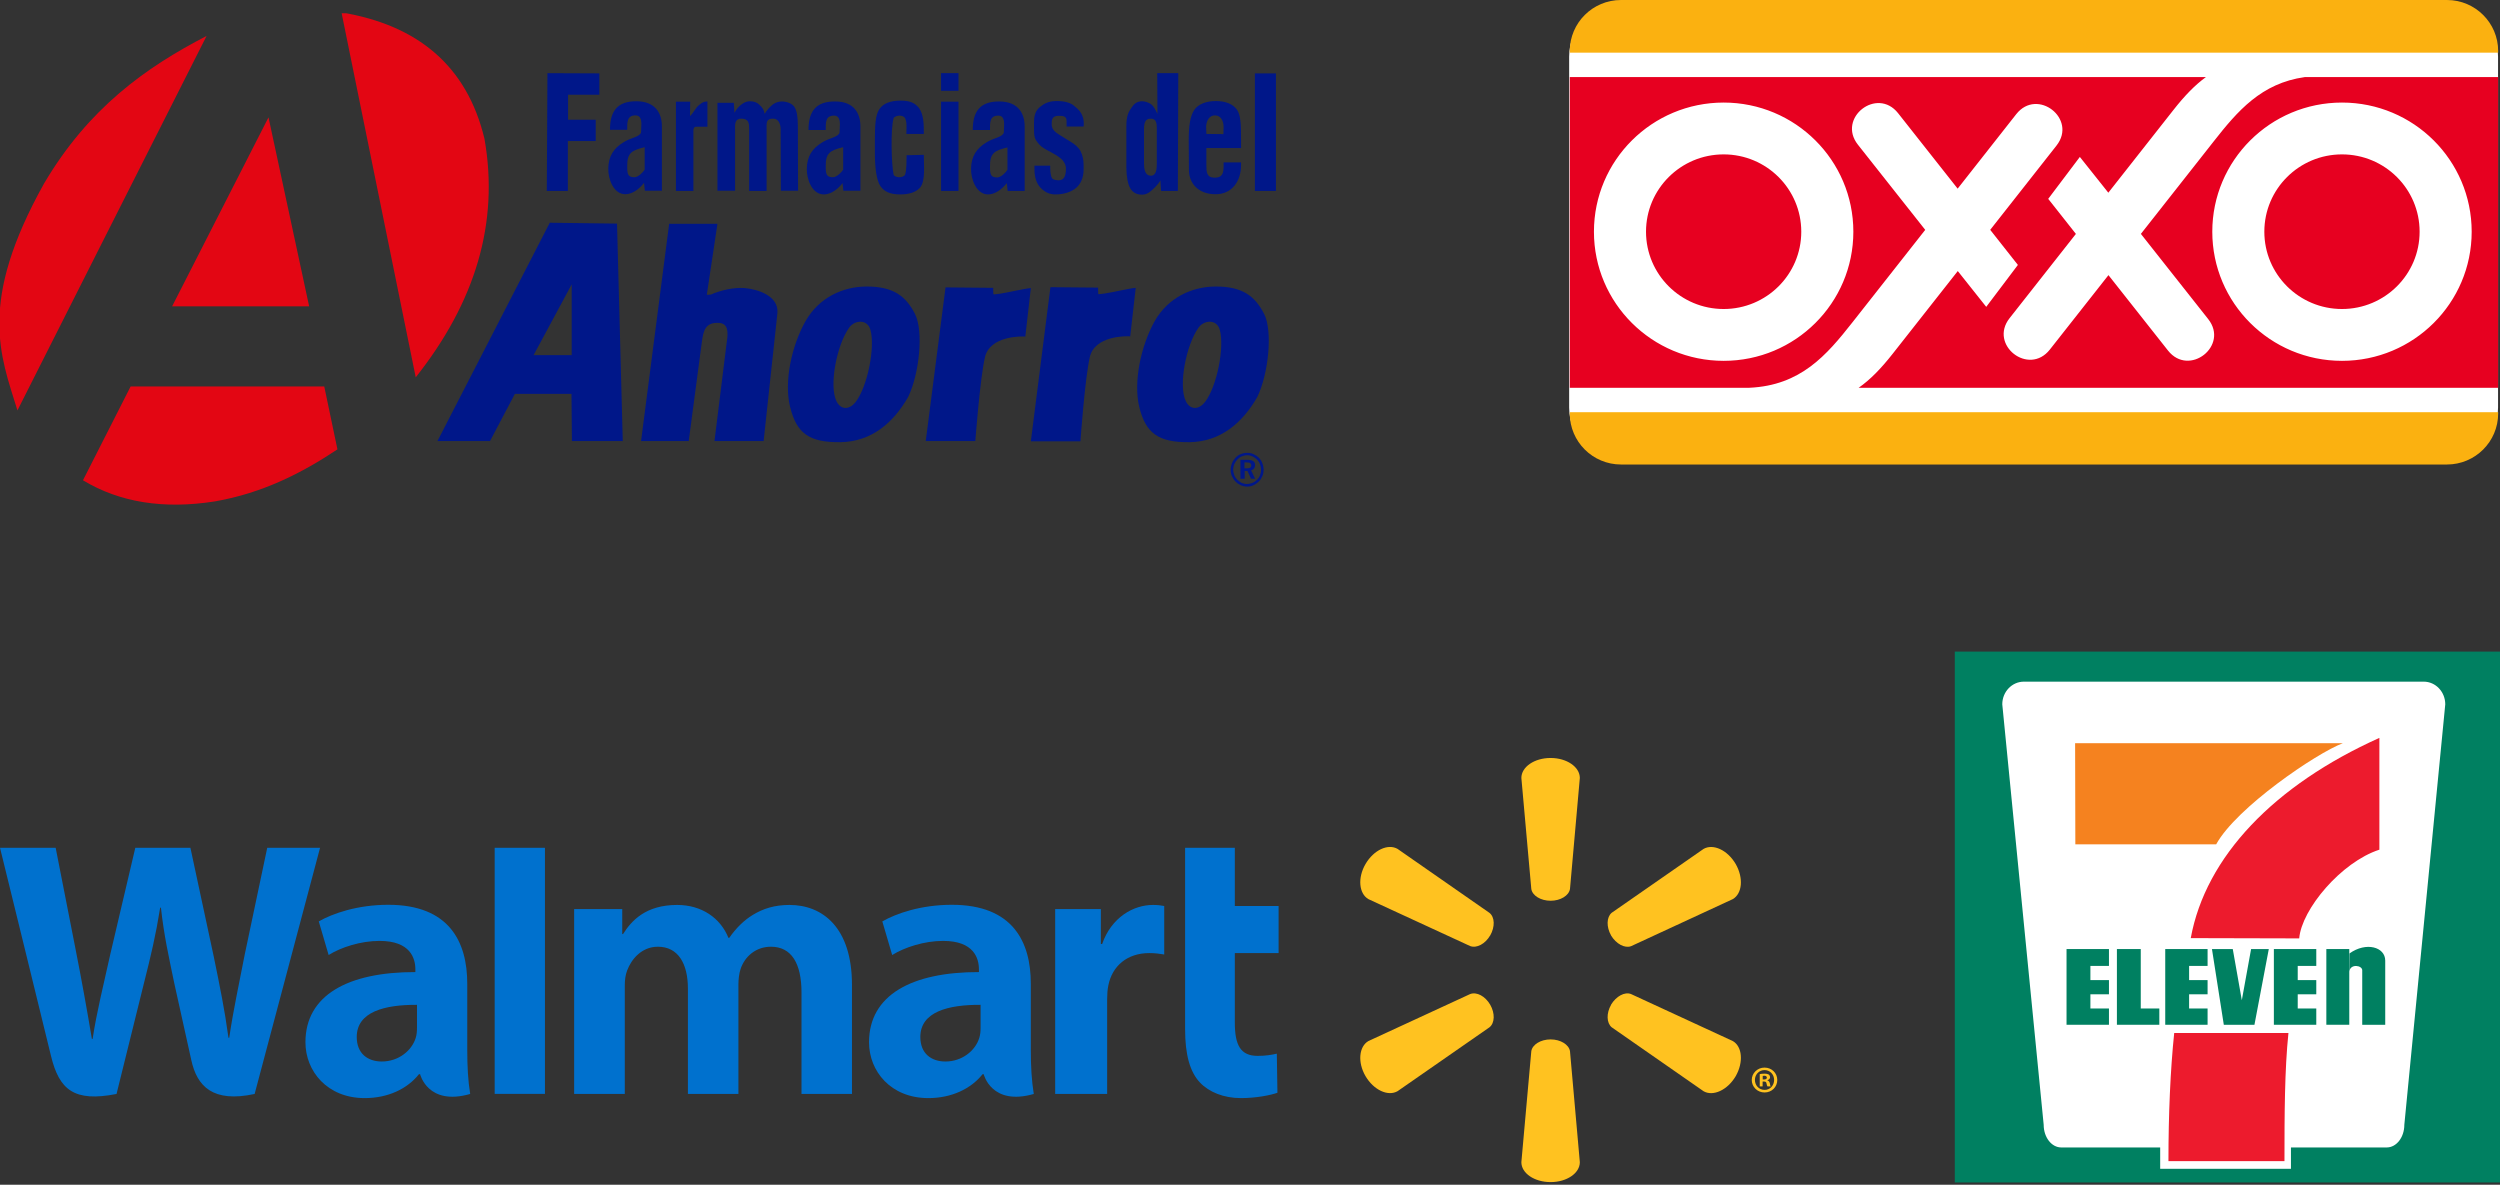
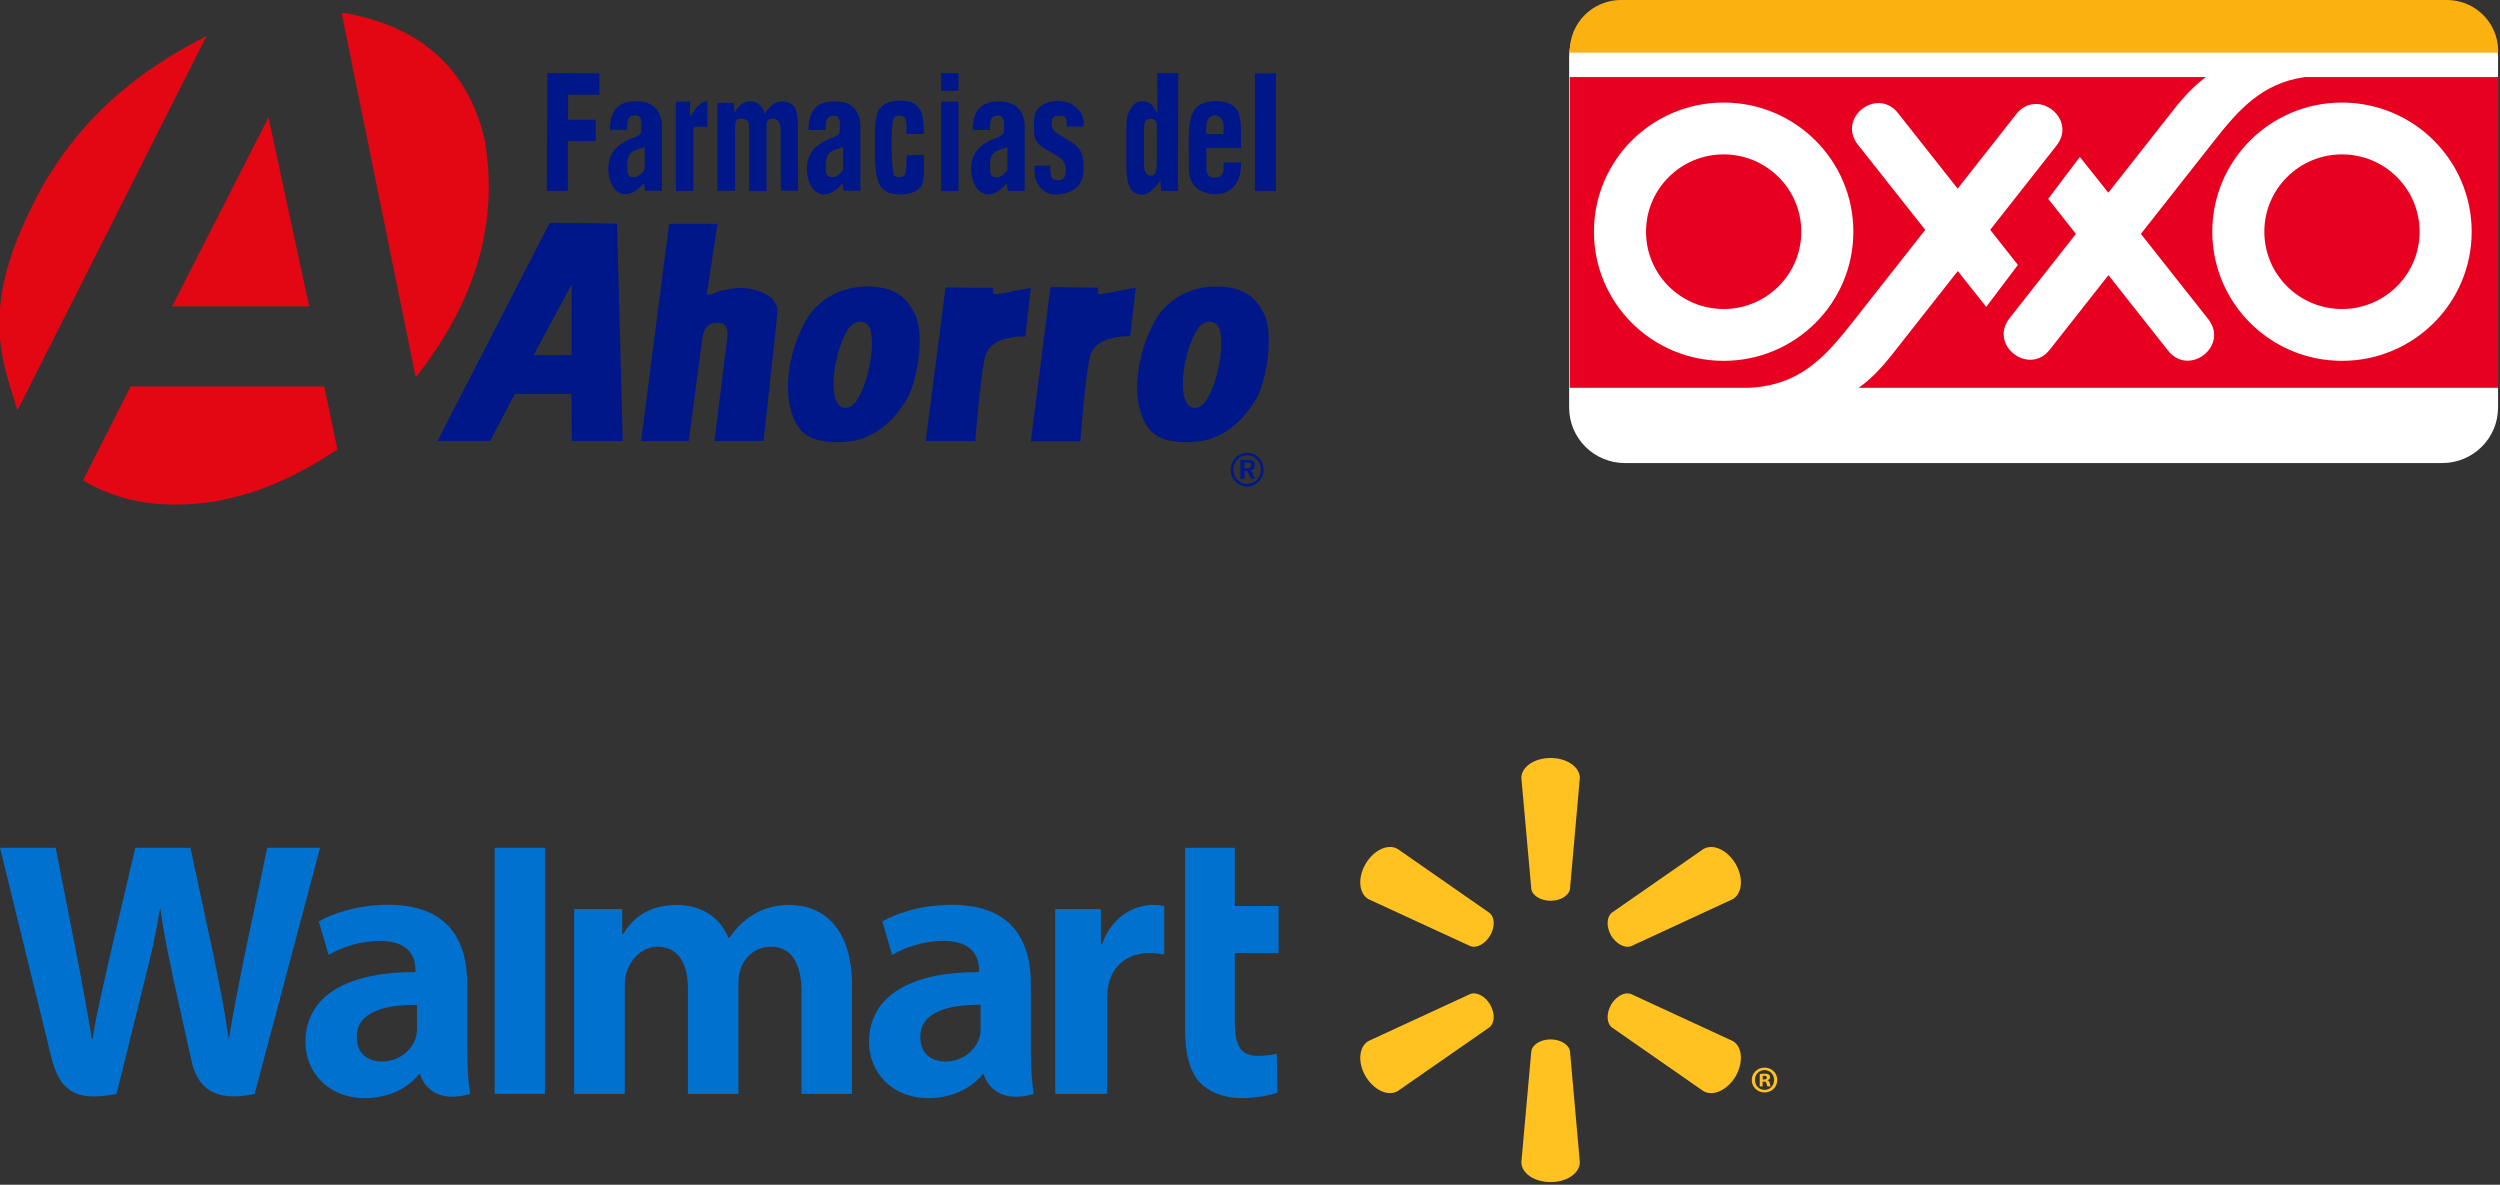
<svg xmlns="http://www.w3.org/2000/svg" width="249" height="118" viewBox="0 0 249 118" fill="none">
  <rect x="0" y="0" width="249" height="118" fill="#333333" stroke="none" />
  <g clip-path="url(#clip0_597_839)">
    <path d="M156.287 5.64C156.287 2.589 158.77 0.114 161.837 0.114H243.255C246.319 0.114 248.805 2.589 248.805 5.64V40.596C248.805 43.646 246.319 46.119 243.255 46.119H161.837C158.77 46.119 156.287 43.646 156.287 40.596V5.64Z" fill="white" />
    <path d="M156.35 5.082C156.35 2.276 158.636 0 161.454 0H243.714C246.532 0 248.816 2.276 248.816 5.082V5.244H156.35V5.082Z" fill="#FBB110" />
-     <path d="M248.816 41.057V41.183C248.816 43.989 246.532 46.265 243.714 46.265H161.454C158.636 46.265 156.35 43.989 156.35 41.183V41.057H248.816Z" fill="#FBB110" />
    <path d="M220.344 23.079C220.344 30.182 226.126 35.94 233.262 35.94C240.394 35.94 246.179 30.182 246.179 23.079C246.179 15.973 240.394 10.215 233.262 10.215C226.126 10.215 220.344 15.973 220.344 23.079ZM158.756 23.079C158.756 30.182 164.541 35.94 171.676 35.94C178.809 35.94 184.594 30.182 184.594 23.079C184.594 15.973 178.809 10.215 171.676 10.215C164.541 10.215 158.756 15.973 158.756 23.079ZM248.816 38.622H185.123C186.272 37.82 187.341 36.722 188.507 35.241L194.995 26.997L197.829 30.563L200.982 26.387L198.225 22.892L204.828 14.499C206.925 11.837 202.915 8.708 200.818 11.37L194.982 18.789L189.049 11.272C186.949 8.617 182.947 11.754 185.047 14.411L191.752 22.894L184.497 32.112C181.919 35.387 179.346 38.39 174.239 38.622H156.35V7.679H219.707C218.618 8.471 217.59 9.533 216.475 10.951L209.989 19.193L207.153 15.63L204.002 19.806L206.759 23.298L200.153 31.691C198.059 34.353 202.069 37.482 204.163 34.82L210.002 27.404L215.935 34.918C218.035 37.575 222.037 34.439 219.938 31.782L213.232 23.296L220.487 14.08C222.856 11.068 225.221 8.287 229.553 7.679H248.816V38.622ZM225.528 23.079C225.528 18.824 228.991 15.377 233.262 15.377C237.533 15.377 240.993 18.824 240.993 23.079C240.993 27.33 237.533 30.777 233.262 30.777C228.991 30.777 225.528 27.33 225.528 23.079ZM163.943 23.079C163.943 18.824 167.405 15.377 171.676 15.377C175.945 15.377 179.407 18.824 179.407 23.079C179.407 27.33 175.945 30.777 171.676 30.777C167.405 30.777 163.943 27.33 163.943 23.079Z" fill="#E70020" />
  </g>
  <g clip-path="url(#clip1_597_839)">
    <path fill-rule="evenodd" clip-rule="evenodd" d="M13.011 38.49H32.295C32.74 40.572 33.164 42.654 33.609 44.757C30.028 47.142 26.128 49.115 21.403 49.939C16.317 50.742 11.93 50.048 8.264 47.836L13.011 38.49ZM20.576 3.58C14.303 16.004 8.01 28.429 1.737 40.876C0.02 35.325 -2.226 30.142 4.386 18.281C8.794 10.8 14.494 6.724 20.576 3.58ZM26.743 11.689L30.791 30.511H17.143L26.743 11.689ZM41.407 37.58C38.949 25.458 36.47 13.359 34.012 1.238C41.556 2.495 46.493 6.507 48.252 13.814C49.736 22.184 47.341 30.099 41.407 37.58Z" fill="#E30613" />
    <path d="M107.948 12.34L107.927 12.6H106.232V12.383C106.232 11.819 106.295 11.537 105.511 11.537C104.727 11.494 104.748 12.014 104.748 12.383C104.748 12.6 104.812 12.774 104.918 12.925C105.024 13.077 105.257 13.272 105.617 13.489L106.634 14.118C107.037 14.356 107.44 14.682 107.63 15.072C107.821 15.462 107.927 15.896 107.927 16.416V16.872C107.927 17.674 107.652 18.303 107.207 18.693C106.783 19.062 106.062 19.365 105.13 19.365C104.515 19.365 104.155 19.148 103.837 18.888C103.329 18.476 103.032 17.826 103.032 16.872V16.503H104.6C104.6 16.872 104.6 17.457 104.791 17.761C104.875 17.891 105.193 17.956 105.426 17.956C105.871 17.956 106.168 17.696 106.168 16.785C106.168 16.525 106.083 16.351 105.977 16.156C105.66 15.614 104.664 15.159 104.113 14.855C103.583 14.552 103.413 14.291 103.201 13.988C102.989 13.684 102.989 13.294 102.989 12.838V12.188C102.989 11.537 103.117 11.039 103.562 10.67C104.007 10.302 104.452 10.063 105.257 10.063C106.105 10.063 106.719 10.258 107.079 10.627C107.524 10.974 107.948 11.451 107.948 12.34ZM115.217 12.86C115.217 12.405 115.217 11.819 114.645 11.819C114.073 11.798 113.945 12.21 113.945 12.86V16.33C113.945 17.175 114.221 17.5 114.624 17.5C115.196 17.5 115.217 16.742 115.217 16.33V12.86ZM115.259 7.287H117.357L117.315 19.018H115.641L115.577 17.956C115.386 18.368 114.814 18.888 114.56 19.083C114.327 19.279 114.051 19.387 113.755 19.387C113.225 19.387 112.843 19.192 112.589 18.78C112.335 18.368 112.187 17.544 112.187 16.72V12.535C112.187 11.559 112.398 11.147 112.674 10.757C112.928 10.367 113.225 10.085 113.755 10.085C114.051 10.085 114.433 10.215 114.687 10.41C114.92 10.605 115.069 10.909 115.281 11.342L115.259 7.287ZM123.609 13.944V14.747H120.155V16.46C120.155 17.132 120.176 17.696 120.981 17.696C121.807 17.696 121.871 17.175 121.871 16.46V16.178H123.609V16.438C123.609 18.086 122.676 19.344 121.087 19.344C119.498 19.365 118.438 18.39 118.417 16.958L118.396 13.944C118.396 12.448 118.565 11.516 118.947 10.952C119.328 10.388 120.112 10.063 121.108 10.063C122.104 10.063 122.825 10.388 123.206 10.93C123.588 11.494 123.609 12.448 123.609 13.944ZM121.871 12.643C121.871 12.123 121.638 11.494 121.023 11.494C120.282 11.494 120.112 12.318 120.133 12.708L120.155 13.337L121.85 13.359L121.871 12.643ZM124.986 7.309H127.084V19.018H124.986V7.309ZM100.341 14.682C99.027 15.007 98.582 15.245 98.603 16.633C98.603 17.392 98.688 17.674 99.323 17.674C99.684 17.674 100.171 17.197 100.341 16.915V14.682ZM102.057 12.6V19.018H100.362L100.277 18.238C99.811 18.823 99.133 19.365 98.412 19.365C97.246 19.365 96.696 17.848 96.717 16.807C96.738 15.592 97.225 14.79 98.285 14.161C98.984 13.728 99.853 13.662 99.98 13.207L100.001 12.708C100.023 12.296 100.086 11.516 99.429 11.516C98.56 11.516 98.603 12.21 98.603 12.947H96.886C96.886 11.104 97.607 10.085 99.556 10.106C101.442 10.128 102.057 11.321 102.057 12.6ZM83.981 14.66C82.667 14.985 82.222 15.224 82.243 16.611C82.243 17.37 82.328 17.652 82.963 17.652C83.324 17.652 83.811 17.175 83.981 16.893V14.66ZM85.697 12.578V18.997H84.002L83.917 18.238C83.472 18.823 82.773 19.365 82.052 19.365C80.887 19.365 80.336 17.869 80.357 16.807C80.378 15.592 80.865 14.79 81.925 14.161C82.624 13.728 83.493 13.662 83.62 13.207L83.642 12.708C83.663 12.296 83.726 11.516 83.069 11.516C82.201 11.516 82.243 12.21 82.243 12.947H80.526C80.526 11.104 81.247 10.085 83.197 10.106C85.083 10.106 85.697 11.321 85.697 12.578ZM54.525 7.287L59.695 7.309V9.434H56.58V11.928H59.335V14.053H56.559V19.018H54.461L54.525 7.287ZM64.209 14.66C62.895 14.985 62.45 15.224 62.471 16.611C62.471 17.37 62.556 17.652 63.192 17.652C63.552 17.652 64.04 17.175 64.209 16.893V14.66ZM65.925 12.578V18.997H64.23L64.145 18.216C63.7 18.802 63.001 19.344 62.281 19.344C61.115 19.344 60.564 17.848 60.585 16.785C60.606 15.571 61.094 14.768 62.153 14.139C62.853 13.706 63.722 13.641 63.849 13.185L63.87 12.687C63.891 12.275 63.955 11.494 63.298 11.494C62.429 11.494 62.471 12.188 62.471 12.925H60.755C60.755 11.082 61.475 10.063 63.425 10.085C65.311 10.106 65.925 11.321 65.925 12.578ZM70.46 10.106V12.622C70.1 12.622 69.761 12.622 69.401 12.622C69.189 12.6 69.083 12.708 69.062 12.947V19.018H67.324V10.128H68.744L68.723 11.559C69.041 11.299 69.274 10.735 69.634 10.453C69.931 10.215 70.079 10.106 70.46 10.106ZM76.161 11.342C76.415 10.887 76.712 10.627 76.966 10.41C77.242 10.215 77.538 10.106 77.856 10.106C78.386 10.106 78.937 10.323 79.149 10.692C79.361 11.06 79.467 11.602 79.467 12.578L79.488 18.997H77.772L77.75 12.86C77.75 12.492 77.623 11.841 77.03 11.819C76.288 11.798 76.352 12.21 76.352 12.86V19.018H74.614V12.86C74.614 12.296 74.593 11.819 73.83 11.819C73.131 11.819 73.215 12.492 73.215 12.86V18.997H71.457V10.236H73.088L73.152 11.234C73.385 10.822 73.597 10.583 73.872 10.388C74.127 10.193 74.402 10.085 74.699 10.085C75.08 10.085 75.398 10.193 75.631 10.432C75.907 10.67 76.097 10.93 76.161 11.342ZM92.012 13.337H90.275C90.275 12.882 90.359 12.188 90.147 11.776C90.063 11.602 89.808 11.516 89.596 11.516C89.406 11.516 89.067 11.602 89.003 11.776C88.685 12.882 88.791 16.416 89.003 17.392C89.045 17.566 89.385 17.652 89.575 17.652C89.766 17.652 90.084 17.566 90.147 17.392C90.317 16.893 90.275 16.026 90.296 15.462L92.012 15.419C91.991 16.33 92.224 18.064 91.61 18.715C91.207 19.148 90.55 19.365 89.66 19.365C88.643 19.365 88.071 19.083 87.689 18.541C87.308 17.978 87.138 16.742 87.138 15.245V13.923C87.138 12.427 87.202 11.407 87.604 10.844C87.986 10.302 88.685 10.02 89.702 10.02C90.614 10.02 91.059 10.236 91.461 10.67C92.033 11.342 92.012 12.492 92.012 13.337ZM93.729 10.128H95.466V19.018H93.729V10.128ZM93.729 7.287H95.466V9.044H93.729V7.287Z" fill="#001789" />
    <path fill-rule="evenodd" clip-rule="evenodd" d="M104.622 28.603C106.211 28.624 107.801 28.624 109.369 28.646C109.369 28.863 109.369 29.08 109.39 29.297C109.39 29.297 109.666 29.297 110.047 29.231C111.022 29.08 112.399 28.733 113.12 28.668L112.569 33.503C112.209 33.46 109.009 33.416 108.542 35.585C108.055 37.71 107.61 43.955 107.61 43.955H102.672L104.622 28.603ZM94.175 28.624C95.764 28.646 97.353 28.646 98.921 28.668C98.921 28.884 98.921 29.101 98.943 29.318C98.943 29.318 99.218 29.318 99.6 29.253C100.574 29.101 101.952 28.754 102.672 28.689L102.121 33.525C101.761 33.481 98.561 33.438 98.095 35.606C97.608 37.731 97.141 43.933 97.141 43.933H92.204L94.175 28.624ZM121.49 32.853C121.978 34.544 121.215 38.512 120.007 40.052C119.456 40.767 118.587 40.897 118.121 39.987C117.337 38.425 118.142 34.349 119.371 32.636C119.922 31.855 121.194 31.768 121.49 32.853ZM115.006 31.985C116.362 29.6 118.757 28.559 121.024 28.538C123.8 28.516 125.008 29.535 125.898 31.248C126.788 32.961 126.343 37.254 125.22 39.553C123.758 42.09 121.596 43.998 118.481 44.041C115.366 44.085 114.116 43.131 113.48 40.572C112.844 38.013 113.671 34.37 115.006 31.985ZM86.694 32.853C87.181 34.544 86.418 38.512 85.211 40.052C84.66 40.767 83.791 40.897 83.325 39.987C82.54 38.425 83.346 34.349 84.575 32.636C85.126 31.855 86.397 31.768 86.694 32.853ZM80.231 31.985C81.587 29.6 83.981 28.559 86.249 28.538C89.025 28.516 90.233 29.535 91.123 31.248C92.013 32.961 91.568 37.254 90.445 39.553C88.983 42.09 86.821 43.998 83.706 44.041C80.57 44.085 79.341 43.131 78.705 40.572C78.048 38.013 78.874 34.37 80.231 31.985ZM66.647 22.293H71.457L70.398 29.361L70.8 29.34C71.712 28.928 73.089 28.603 74.149 28.689C75.441 28.798 77.561 29.448 77.433 31.161L76.056 43.933H71.161C71.563 40.681 71.987 37.276 72.39 34.023C72.559 32.961 72.475 32.202 71.585 32.159C70.249 32.094 70.059 32.939 69.91 34.023L68.597 43.933H63.85L66.647 22.293ZM56.941 28.321L53.148 35.368H56.941V28.321ZM54.758 22.184L43.569 43.933H48.804L51.283 39.228H56.92L56.962 43.933H62.027L61.455 22.271L54.758 22.184Z" fill="#001789" />
    <path d="M124.224 45.104C124.457 45.104 124.669 45.147 124.86 45.234C125.051 45.321 125.241 45.451 125.39 45.603C125.538 45.755 125.665 45.928 125.729 46.145C125.814 46.34 125.856 46.557 125.856 46.774C125.856 47.012 125.814 47.229 125.729 47.424C125.644 47.619 125.538 47.814 125.369 47.966C125.22 48.118 125.03 48.248 124.839 48.335C124.648 48.422 124.436 48.465 124.224 48.465C124.012 48.465 123.8 48.422 123.588 48.335C123.398 48.248 123.207 48.118 123.059 47.966C122.91 47.814 122.783 47.619 122.698 47.424C122.614 47.229 122.571 47.012 122.571 46.795C122.571 46.578 122.614 46.362 122.698 46.145C122.783 45.928 122.91 45.755 123.059 45.581C123.207 45.429 123.377 45.299 123.567 45.234C123.779 45.147 123.991 45.104 124.224 45.104ZM124.224 45.343C124.034 45.343 123.864 45.386 123.694 45.451C123.525 45.516 123.377 45.624 123.249 45.755C123.122 45.906 123.016 46.058 122.932 46.231C122.868 46.405 122.826 46.578 122.826 46.774C122.826 46.969 122.868 47.142 122.932 47.316C122.995 47.489 123.101 47.641 123.228 47.771C123.355 47.901 123.504 48.01 123.673 48.096C123.843 48.161 124.012 48.205 124.182 48.205C124.373 48.205 124.563 48.161 124.733 48.096C124.902 48.031 125.051 47.923 125.199 47.793C125.326 47.663 125.432 47.511 125.496 47.337C125.559 47.164 125.602 46.99 125.602 46.795C125.602 46.6 125.559 46.405 125.496 46.231C125.432 46.058 125.326 45.906 125.199 45.776C125.072 45.646 124.902 45.538 124.733 45.451C124.584 45.386 124.415 45.343 124.224 45.343ZM123.546 45.798H124.245C124.5 45.798 124.69 45.841 124.818 45.928C124.945 46.015 125.008 46.145 125.008 46.318C125.008 46.448 124.966 46.578 124.902 46.665C124.839 46.752 124.733 46.817 124.606 46.839L125.008 47.684H124.606L124.245 46.904H123.97V47.684H123.546V45.798ZM123.949 46.058V46.644H124.203C124.351 46.644 124.457 46.622 124.521 46.578C124.584 46.535 124.627 46.47 124.627 46.362C124.627 46.253 124.584 46.188 124.521 46.123C124.457 46.08 124.33 46.058 124.182 46.058H123.949Z" fill="#001789" />
  </g>
  <g clip-path="url(#clip2_597_839)">
    <path d="M194.972 65.199H248.772V117.514H194.972V65.199Z" fill="white" />
    <path d="M194.697 64.797H249V117.776H194.697V64.797Z" fill="#008061" />
    <path d="M228.178 114.29V116.411H215.154V114.286H205.298C204.335 114.286 203.551 113.276 203.551 112.03L199.427 70.151C199.427 68.904 200.39 67.893 201.578 67.893H241.404C242.585 67.893 243.548 68.904 243.548 70.151L239.471 112.03C239.471 113.276 238.686 114.286 237.723 114.286L228.178 114.29Z" fill="white" />
    <path d="M206.681 74.025H233.343C230.718 75.013 222.726 80.446 220.73 84.098H206.704L206.681 74.025Z" fill="#F5821F" />
    <path d="M227.929 102.889C227.549 106.537 227.533 110.98 227.533 115.646H215.977C215.977 110.98 216.171 106.537 216.551 102.889H227.929Z" fill="#ED1B2D" />
    <path d="M210.052 97.618V99.032H208.204V100.446H210.052V102.067H205.827V94.525H210.052V96.205H208.204V97.618H210.052Z" fill="#008061" />
-     <path d="M219.875 97.618V99.032H218.035V100.446H219.875V102.067H215.658V94.525H219.875V96.205H218.035V97.618H219.875Z" fill="#008061" />
    <path d="M230.702 97.618V99.032H228.853V100.446H230.702V102.067H226.477V94.525H230.702V96.205H228.853V97.618H230.702Z" fill="#008061" />
    <path d="M213.22 94.525V100.446H215.069V102.067H210.844V94.525H213.22Z" fill="#008061" />
    <path d="M223.285 99.622L222.384 94.525H220.311L221.491 102.067H224.543L225.972 94.525H224.209L223.285 99.622Z" fill="#008061" />
    <path d="M231.704 94.525H233.988V102.066H231.704V94.525Z" fill="#008061" />
    <path d="M233.988 96.764C234.113 95.938 235.278 96.16 235.278 96.632V102.067H237.569V95.675C237.569 94.319 235.666 93.774 234.004 94.967L233.988 96.764Z" fill="#008061" />
    <path d="M229.002 93.465C229.235 90.579 233.173 85.865 236.986 84.628V73.494C226.494 78.207 219.675 85.335 218.199 93.437L229.002 93.465Z" fill="#ED1B2D" />
  </g>
  <g clip-path="url(#clip3_597_839)">
    <path d="M102.669 97.974C102.669 93.802 100.875 90.117 94.806 90.117C91.693 90.117 89.22 91 87.879 91.773L88.862 95.12C90.096 94.349 92.066 93.714 93.925 93.714C96.998 93.71 97.501 95.439 97.501 96.551V96.819C90.795 96.808 86.556 99.114 86.556 103.81C86.556 106.68 88.708 109.371 92.47 109.371C94.765 109.371 96.705 108.449 97.863 106.993H97.976C97.976 106.993 98.74 110.174 102.964 108.958C102.749 107.626 102.669 106.222 102.669 104.517V97.974ZM97.666 102.379C97.666 102.716 97.638 103.066 97.538 103.366C97.152 104.65 95.82 105.726 94.162 105.726C92.763 105.726 91.665 104.938 91.665 103.286C91.665 100.759 94.468 100.064 97.666 100.081" fill="#0071CE" />
-     <path d="M0.001 84.441C0.001 84.441 4.381 102.276 5.078 105.165C5.898 108.542 7.367 109.79 11.606 108.959L14.344 97.899C15.036 95.159 15.507 93.194 15.954 90.402H16.029C16.34 93.222 16.787 95.159 17.353 97.908C17.353 97.908 18.47 102.932 19.049 105.564C19.613 108.197 21.202 109.857 25.361 108.959L31.878 84.441H26.617L24.38 95.047C23.788 98.119 23.25 100.54 22.831 103.356H22.755C22.378 100.57 21.898 98.249 21.282 95.239L18.965 84.441H13.476L11.003 94.963C10.297 98.175 9.638 100.751 9.224 103.479H9.152C8.725 100.92 8.145 97.662 7.531 94.57C7.531 94.57 6.063 87.036 5.544 84.441" fill="#0071CE" />
+     <path d="M0.001 84.441C0.001 84.441 4.381 102.276 5.078 105.165C5.898 108.542 7.367 109.79 11.606 108.959L14.344 97.899C15.036 95.159 15.507 93.194 15.954 90.402C16.34 93.222 16.787 95.159 17.353 97.908C17.353 97.908 18.47 102.932 19.049 105.564C19.613 108.197 21.202 109.857 25.361 108.959L31.878 84.441H26.617L24.38 95.047C23.788 98.119 23.25 100.54 22.831 103.356H22.755C22.378 100.57 21.898 98.249 21.282 95.239L18.965 84.441H13.476L11.003 94.963C10.297 98.175 9.638 100.751 9.224 103.479H9.152C8.725 100.92 8.145 97.662 7.531 94.57C7.531 94.57 6.063 87.036 5.544 84.441" fill="#0071CE" />
    <path d="M46.539 97.974C46.539 93.802 44.741 90.117 38.672 90.117C35.568 90.117 33.09 91 31.75 91.773L32.732 95.12C33.962 94.349 35.93 93.714 37.796 93.714C40.868 93.71 41.371 95.439 41.371 96.551V96.819C34.666 96.808 30.422 99.114 30.422 103.81C30.422 106.68 32.583 109.371 36.327 109.371C38.644 109.371 40.567 108.449 41.725 106.993H41.842C41.842 106.993 42.61 110.174 46.83 108.958C46.613 107.626 46.539 106.222 46.539 104.517V97.974ZM41.532 102.379C41.532 102.716 41.504 103.066 41.408 103.366C41.018 104.65 39.686 105.726 38.024 105.726C36.633 105.726 35.531 104.938 35.531 103.286C35.531 100.759 38.334 100.064 41.532 100.081" fill="#0071CE" />
    <path d="M49.27 84.441V108.95H54.277V103.753V84.441H49.27Z" fill="#0071CE" />
    <path d="M118.037 84.441V102.524C118.037 105.02 118.508 106.761 119.521 107.827C120.411 108.762 121.866 109.371 123.6 109.371C125.088 109.371 126.544 109.086 127.232 108.838L127.171 104.945C126.657 105.063 126.069 105.165 125.262 105.165C123.552 105.165 122.988 104.088 122.988 101.846V94.924H127.349V90.24H122.988V84.441" fill="#0071CE" />
    <path d="M105.096 90.542V108.958H110.272V99.526C110.272 99.019 110.305 98.581 110.385 98.175C110.771 96.186 112.288 94.927 114.472 94.927C115.082 94.927 115.496 94.994 115.956 95.066V90.237C115.57 90.168 115.308 90.132 114.833 90.132C112.895 90.132 110.7 91.356 109.773 94.023H109.645V90.542" fill="#0071CE" />
    <path d="M57.185 90.542V108.958H62.229V98.149C62.229 97.641 62.285 97.123 62.465 96.655C62.875 95.56 63.893 94.293 65.526 94.293C67.557 94.293 68.516 95.998 68.516 98.46V108.958H73.547V98.019C73.547 97.542 73.615 96.957 73.755 96.534C74.159 95.292 75.261 94.293 76.784 94.293C78.837 94.293 79.83 95.962 79.83 98.864V108.958H84.857V98.099C84.857 92.394 81.941 90.132 78.63 90.132C77.175 90.132 76.016 90.488 74.975 91.127C74.094 91.665 73.322 92.423 72.629 93.414H72.553C71.757 91.431 69.887 90.132 67.444 90.132C64.311 90.132 62.888 91.706 62.051 93.036H61.975V90.542" fill="#0071CE" />
    <path d="M154.44 89.715C155.429 89.715 156.262 89.201 156.371 88.541L157.351 77.485C157.351 76.391 156.056 75.495 154.44 75.495C152.815 75.495 151.528 76.391 151.528 77.485L152.518 88.541C152.622 89.201 153.451 89.715 154.44 89.715Z" fill="#FFC220" />
    <path d="M148.423 93.175C148.914 92.311 148.885 91.352 148.356 90.925L139.201 84.553C138.248 84 136.823 84.659 136.007 86.053C135.193 87.446 135.358 89.01 136.291 89.552L146.427 94.228C147.076 94.47 147.924 94.021 148.423 93.166" fill="#FFC220" />
    <path d="M160.455 93.166C160.974 94.021 161.822 94.47 162.453 94.241L172.589 89.551C173.531 88.998 173.672 87.45 172.876 86.057C172.062 84.662 170.628 84.008 169.678 84.55L160.52 90.916C160.013 91.35 159.976 92.313 160.466 93.174" fill="#FFC220" />
    <path d="M154.44 103.525C155.429 103.525 156.262 104.039 156.371 104.699L157.351 115.755C157.351 116.849 156.056 117.737 154.44 117.737C152.815 117.737 151.528 116.849 151.528 115.755L152.518 104.699C152.622 104.039 153.451 103.525 154.44 103.525Z" fill="#FFC220" />
    <path d="M160.455 100.075C160.974 99.218 161.822 98.76 162.453 99.008L172.589 103.69C173.531 104.232 173.672 105.793 172.876 107.188C172.062 108.572 170.628 109.23 169.678 108.688L160.52 102.314C160.013 101.885 159.976 100.926 160.466 100.075" fill="#FFC220" />
    <path d="M148.423 100.066C148.914 100.927 148.885 101.884 148.356 102.316L139.201 108.679C138.248 109.232 136.823 108.571 136.007 107.187C135.193 105.794 135.358 104.231 136.291 103.689L146.427 99.008C147.076 98.761 147.924 99.215 148.423 100.066Z" fill="#FFC220" />
    <path d="M175.557 107.718H175.683C175.854 107.718 175.924 107.772 175.943 107.908C175.98 108.059 176 108.161 176.037 108.204H176.362C176.334 108.172 176.297 108.09 176.277 107.9C176.241 107.736 176.156 107.643 176.037 107.61V107.58C176.201 107.543 176.297 107.433 176.297 107.297C176.297 107.174 176.241 107.086 176.184 107.029C176.076 106.978 175.972 106.937 175.742 106.937C175.538 106.937 175.388 106.954 175.269 106.982V108.204H175.557V107.718ZM175.566 107.161L175.713 107.142C175.887 107.142 175.98 107.222 175.98 107.334C175.98 107.459 175.854 107.517 175.694 107.517H175.566V107.161ZM175.75 106.332C175.039 106.332 174.475 106.885 174.475 107.563C174.475 108.258 175.039 108.811 175.75 108.811C176.471 108.811 177.017 108.258 177.017 107.563C177.017 106.885 176.471 106.332 175.75 106.332ZM175.75 106.58C176.297 106.58 176.703 107.021 176.703 107.563C176.703 108.109 176.297 108.563 175.75 108.554C175.204 108.554 174.789 108.109 174.789 107.563C174.789 107.021 175.204 106.58 175.742 106.58" fill="#FFC220" />
  </g>
  <defs>
    <clipPath id="clip0_597_839">
      <rect width="92.531" height="46.265" fill="white" transform="translate(156.287)" />
    </clipPath>
    <clipPath id="clip1_597_839">
      <rect width="127.149" height="49.005" fill="white" transform="translate(0 1.324)" />
    </clipPath>
    <clipPath id="clip2_597_839">
-       <rect width="54.303" height="52.979" fill="white" transform="translate(194.697 64.899)" />
-     </clipPath>
+       </clipPath>
    <clipPath id="clip3_597_839">
      <rect width="177.015" height="42.242" fill="white" transform="translate(0 75.495)" />
    </clipPath>
  </defs>
</svg>